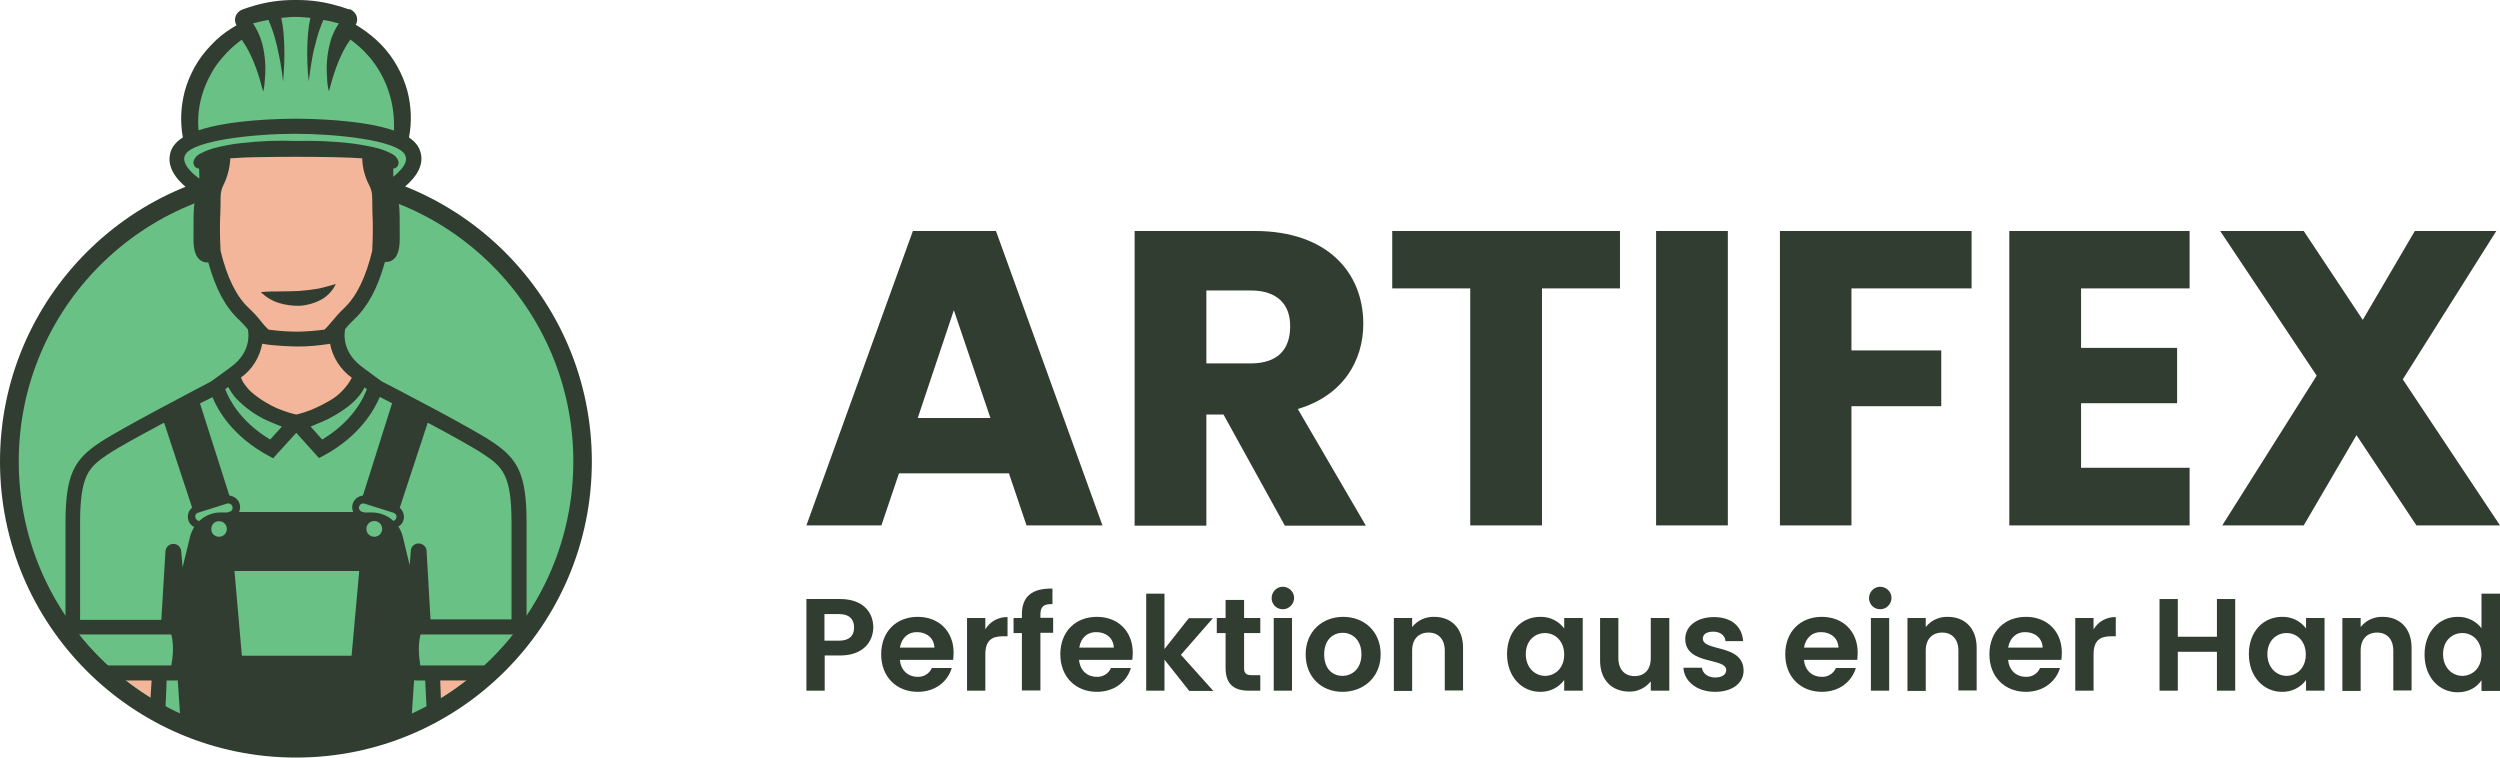
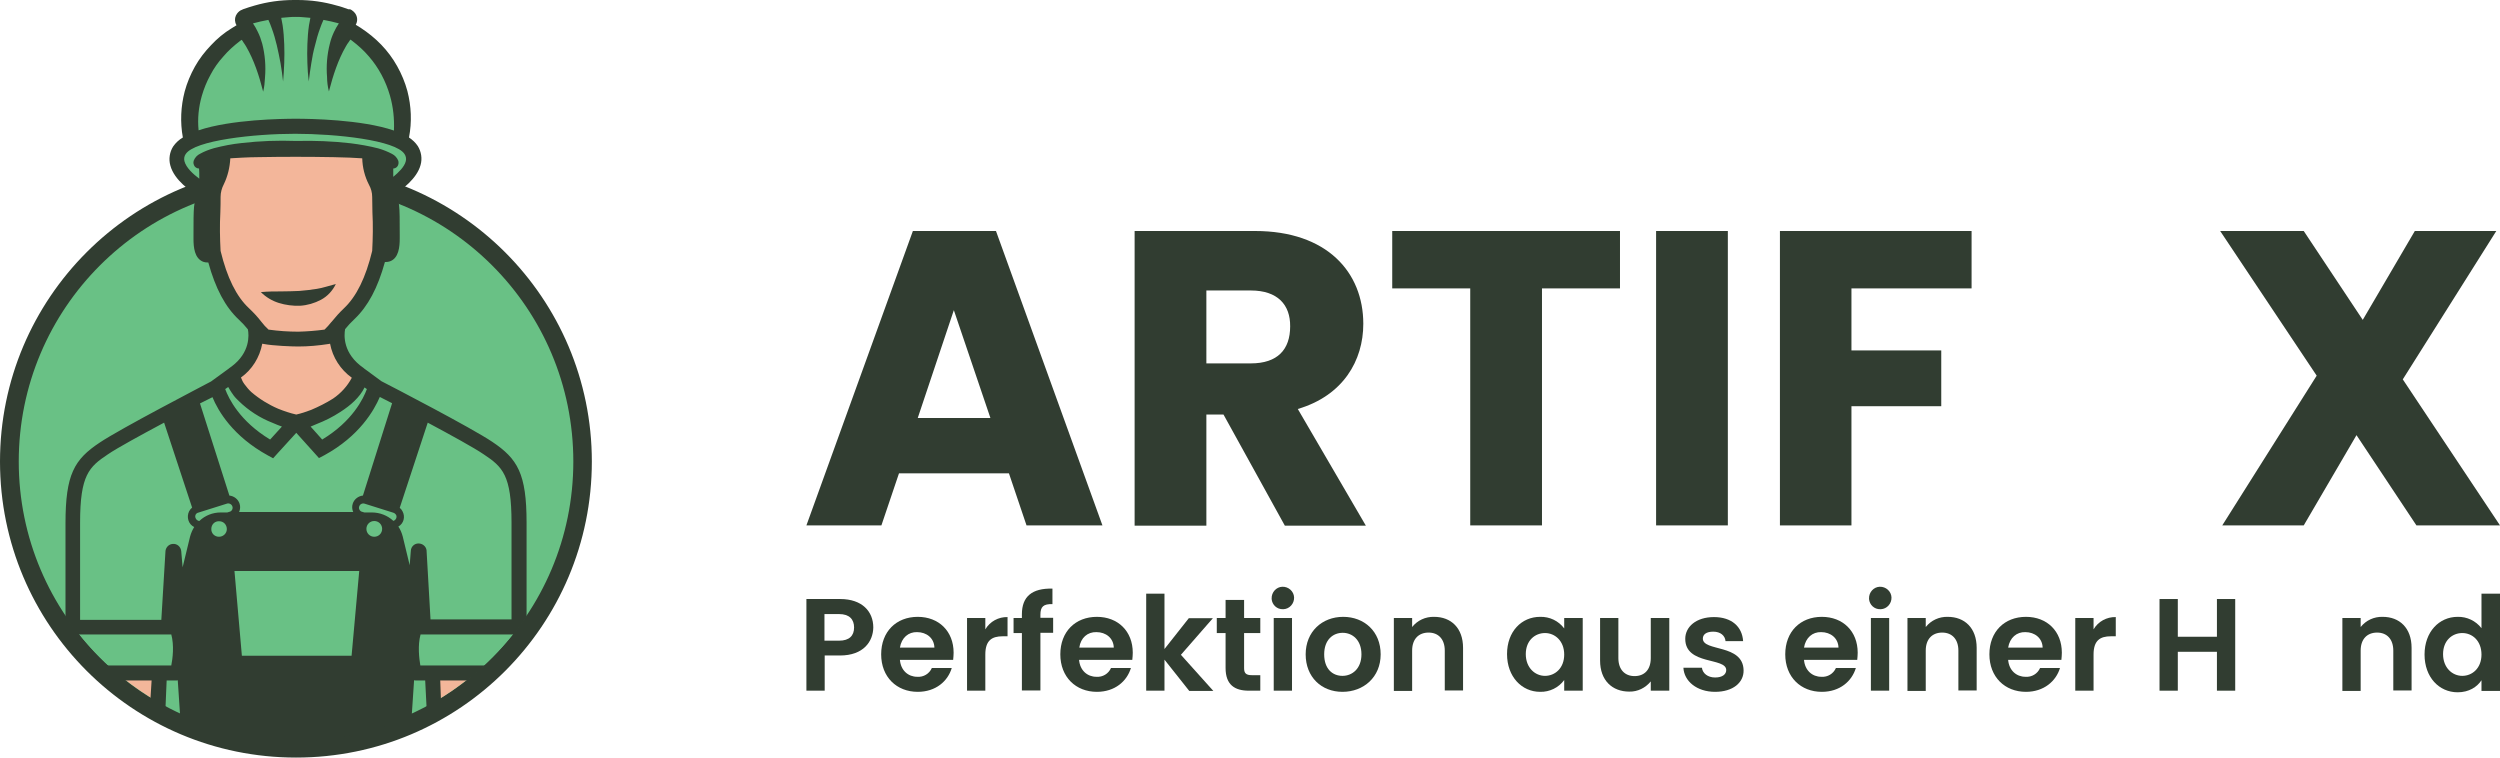
<svg xmlns="http://www.w3.org/2000/svg" version="1.1" id="Layer_1" x="0px" y="0px" viewBox="0 0 1080.1 327.3" style="enable-background:new 0 0 1080.1 327.3;" xml:space="preserve">
  <style type="text/css"> .st0{fill:#313D31;} .st1{fill:#69C185;} .st2{fill:#F3B69A;} </style>
  <g id="Layer_2_1_">
    <g id="Artifex_logo_with_slogan_horizontal">
      <g id="artifex-on-white-logo">
        <g id="body">
          <g id="text">
            <g id="slogan">
              <path class="st0" d="M362.9,283.2h-6.6v15.2h-7.9v-39.6h14.6c9.5,0,14.3,5.4,14.3,12.3C377.2,277.1,373.1,283.2,362.9,283.2z M362.5,276.8c4.5,0,6.5-2.2,6.5-5.7s-2-5.8-6.5-5.8h-6.3v11.5H362.5z" />
              <path class="st0" d="M396.5,298.9c-9.1,0-15.8-6.4-15.8-16.2s6.5-16.2,15.8-16.2c9.1,0,15.5,6.2,15.5,15.5c0,1-0.1,2-0.2,3.1 h-23c0.4,4.6,3.6,7.3,7.5,7.3c2.7,0.2,5.2-1.3,6.3-3.8h8.6C409.5,294.3,404.3,298.9,396.5,298.9z M388.8,279.8h14.9 c-0.1-4.1-3.4-6.7-7.5-6.7C392.5,273,389.5,275.5,388.8,279.8z" />
              <path class="st0" d="M425.7,298.4h-7.9V267h7.9v4.9c2-3.4,5.7-5.4,9.6-5.3v8.3h-2.1c-4.7,0-7.5,1.8-7.5,7.9V298.4z" />
              <path class="st0" d="M441.5,273.5h-3.6V267h3.6v-1.6c0-7.7,4.4-11.3,13.2-11.1v6.7c-3.9-0.1-5.2,1.1-5.2,4.6v1.3h5.5v6.5h-5.5 v24.9h-8L441.5,273.5z" />
              <path class="st0" d="M473.9,298.9c-9.1,0-15.8-6.4-15.8-16.2s6.5-16.2,15.8-16.2c9.1,0,15.5,6.2,15.5,15.5c0,1-0.1,2-0.2,3.1 h-23c0.4,4.6,3.6,7.3,7.5,7.3c2.7,0.2,5.2-1.3,6.3-3.8h8.6C486.9,294.3,481.7,298.9,473.9,298.9z M466.3,279.8h14.9 c-0.1-4.1-3.4-6.7-7.5-6.7C469.9,273,466.9,275.5,466.3,279.8z" />
              <path class="st0" d="M495.2,256.5h7.9v23.9l10.5-13.3H524l-13.8,15.8l14,15.6h-10.4L503.1,285v13.4h-7.9V256.5z" />
              <path class="st0" d="M529.5,273.5h-3.8V267h3.8v-7.8h8v7.8h7v6.5h-7v15.2c0,2.1,0.8,3,3.3,3h3.7v6.7h-5c-6,0-10-2.5-10-9.8 L529.5,273.5z" />
              <path class="st0" d="M549.4,258.6c-0.1-2.7,2-5,4.6-5.1c2.7-0.1,5,2,5.1,4.6c0.1,2.7-2,5-4.6,5.1c-0.1,0-0.2,0-0.2,0 c-2.6,0.1-4.7-1.9-4.9-4.4C549.4,258.8,549.4,258.7,549.4,258.6z M550.3,267h7.9v31.4h-7.9V267z" />
              <path class="st0" d="M580,298.9c-9.1,0-15.9-6.4-15.9-16.2s7.1-16.2,16.2-16.2s16.2,6.3,16.2,16.2S589.1,298.9,580,298.9z M580,292c4.2,0,8.2-3.1,8.2-9.3s-3.9-9.3-8.1-9.3s-8,3-8,9.3S575.7,292,580,292L580,292z" />
              <path class="st0" d="M624.2,281.1c0-5-2.8-7.8-7-7.8s-7.1,2.7-7.1,7.8v17.4h-7.9V267h7.9v3.9c2.3-2.9,5.8-4.5,9.5-4.4 c7.3,0,12.5,4.8,12.5,13.4v18.4h-7.9L624.2,281.1z" />
              <path class="st0" d="M665.4,266.5c4.1-0.1,7.9,1.7,10.4,5V267h8v31.4h-8v-4.6c-2.4,3.3-6.3,5.2-10.4,5.1 c-7.9,0-14.3-6.5-14.3-16.3S657.4,266.5,665.4,266.5z M667.5,273.5c-4.3,0-8.3,3.2-8.3,9.1s4,9.4,8.3,9.4s8.3-3.3,8.3-9.2 S671.8,273.5,667.5,273.5L667.5,273.5z" />
              <path class="st0" d="M721.2,298.4h-8v-4c-2.3,2.8-5.7,4.5-9.3,4.4c-7.3,0-12.6-4.8-12.6-13.4V267h7.9v17.3c0,5,2.8,7.8,7,7.8 s7-2.7,7-7.8V267h8V298.4z" />
              <path class="st0" d="M741,298.9c-7.9,0-13.4-4.6-13.7-10.4h8c0.3,2.4,2.5,4.2,5.7,4.2s4.8-1.4,4.8-3.2c0-5.6-17.7-2-17.7-13.5 c0-5.2,4.7-9.4,12.4-9.4c7.6,0,12.2,4.1,12.6,10.4h-7.6c-0.2-2.4-2.2-4.1-5.3-4.1c-3,0-4.5,1.2-4.5,3 c0,5.7,17.4,2.2,17.6,13.7C753.4,294.9,748.7,298.9,741,298.9z" />
              <path class="st0" d="M787.1,298.9c-9.1,0-15.8-6.4-15.8-16.2s6.5-16.2,15.8-16.2c9.1,0,15.5,6.2,15.5,15.5c0,1-0.1,2-0.2,3.1 h-23c0.4,4.6,3.6,7.3,7.5,7.3c2.7,0.2,5.2-1.3,6.3-3.8h8.6C800.1,294.3,794.9,298.9,787.1,298.9z M779.4,279.8h14.9 c-0.1-4.1-3.4-6.7-7.5-6.7C783.1,273,780.1,275.5,779.4,279.8z" />
              <path class="st0" d="M807.5,258.6c-0.1-2.7,2-5,4.6-5.1c2.7-0.1,5,2,5.1,4.6c0.1,2.7-2,5-4.6,5.1c-0.1,0-0.2,0-0.2,0 c-2.6,0.1-4.7-1.9-4.9-4.4C807.5,258.8,807.5,258.7,807.5,258.6z M808.3,267h7.9v31.4h-7.9V267z" />
              <path class="st0" d="M846.1,281.1c0-5-2.8-7.8-7-7.8s-7.1,2.7-7.1,7.8v17.4h-7.9V267h7.9v3.9c2.3-2.9,5.8-4.5,9.5-4.4 c7.3,0,12.5,4.8,12.5,13.4v18.4h-7.9V281.1z" />
              <path class="st0" d="M875.3,298.9c-9.1,0-15.8-6.4-15.8-16.2s6.5-16.2,15.8-16.2c9.1,0,15.5,6.2,15.5,15.5c0,1-0.1,2-0.2,3.1 h-23c0.4,4.6,3.6,7.3,7.5,7.3c2.7,0.2,5.2-1.3,6.3-3.8h8.6C888.3,294.3,883,298.9,875.3,298.9z M867.6,279.8h14.9 c-0.1-4.1-3.4-6.7-7.5-6.7C871.3,273,868.3,275.5,867.6,279.8z" />
              <path class="st0" d="M904.5,298.4h-7.9V267h7.9v4.9c2-3.4,5.7-5.4,9.6-5.3v8.3H912c-4.7,0-7.5,1.8-7.5,7.9L904.5,298.4z" />
              <path class="st0" d="M957.8,281.6h-16.9v16.8h-7.9v-39.6h7.9v16.3h16.9v-16.3h7.9v39.6h-7.9V281.6z" />
-               <path class="st0" d="M985.9,266.5c4.1-0.1,7.9,1.7,10.4,5V267h8v31.4h-8v-4.6c-2.4,3.3-6.3,5.2-10.4,5.1 c-7.9,0-14.3-6.5-14.3-16.3S977.9,266.5,985.9,266.5z M987.9,273.5c-4.3,0-8.3,3.2-8.3,9.1s4,9.4,8.3,9.4s8.3-3.3,8.3-9.2 S992.3,273.5,987.9,273.5L987.9,273.5z" />
              <path class="st0" d="M1034,281.1c0-5-2.8-7.8-7-7.8s-7.1,2.7-7.1,7.8v17.4h-7.9V267h7.9v3.9c2.3-2.9,5.8-4.5,9.5-4.4 c7.3,0,12.5,4.8,12.5,13.4v18.4h-7.9V281.1z" />
              <path class="st0" d="M1061.8,266.5c4-0.1,7.8,1.7,10.3,4.9v-14.9h8v42h-8v-4.6c-1.9,2.9-5.4,5.2-10.3,5.2 c-8,0-14.3-6.5-14.3-16.3S1053.8,266.5,1061.8,266.5z M1063.8,273.5c-4.3,0-8.3,3.2-8.3,9.1s4,9.4,8.3,9.4s8.3-3.3,8.3-9.2 S1068.2,273.5,1063.8,273.5L1063.8,273.5z" />
            </g>
            <g id="title">
              <path class="st0" d="M435.9,204.5h-47.5l-7.6,22.5h-32.4l46-127.2h35.9l46,127.2h-32.8L435.9,204.5z M412.1,134l-15.6,46.6 h31.4L412.1,134z" />
              <path class="st0" d="M542.2,99.8c31.2,0,46.8,17.9,46.8,40.1c0,15.9-8.7,31-28.3,36.8l29.4,50.4h-35l-26.5-48h-7.4v48h-31 V99.8H542.2z M540.4,125.5h-19.2V157h19.2c11.6,0,17-6,17-16C557.5,131.7,552,125.5,540.4,125.5z" />
              <path class="st0" d="M601.5,99.8h98.4v24.8h-33.7V227h-31V124.6h-33.7V99.8z" />
              <path class="st0" d="M715.5,99.8h31V227h-31V99.8z" />
              <path class="st0" d="M769,99.8h82.8v24.8h-51.9v26.8h38.8v24.1h-38.8V227H769V99.8z" />
-               <path class="st0" d="M946,124.6h-46.9v25.7h41.5v23.9h-41.5v27.9H946V227h-77.9V99.8H946V124.6z" />
              <path class="st0" d="M1018.1,188l-22.8,39h-35.2l40.8-64.7l-41.7-62.5h36.1l25.5,38.4l22.5-38.4h35.2l-40.4,64.1l42,63.1H1044 L1018.1,188z" />
            </g>
          </g>
          <g id="circle">
            <circle id="fill" class="st1" cx="127.9" cy="199.4" r="123" />
            <path id="outline" class="st0" d="M127.9,79.6c66.2,0,119.8,53.6,119.8,119.8S194,319.2,127.9,319.2S8.1,265.6,8.1,199.4 c0,0,0,0,0,0C8.1,133.2,61.7,79.6,127.9,79.6 M127.9,71.5C57.2,71.5,0,128.8,0,199.4s57.2,127.9,127.9,127.9 S255.7,270,255.7,199.4c0,0,0,0,0,0C255.7,128.8,198.4,71.6,127.9,71.5z" />
          </g>
          <g id="fill-2">
            <g id="arms">
              <path id="right" class="st2" d="M187.4,303.4c5.5-3.1,10.6-6.7,15.5-10.6l-16.1-0.3L187.4,303.4z" />
              <path id="left" class="st2" d="M52.8,292.7c4.9,3.9,10.1,7.5,15.5,10.6l0.6-10.9L52.8,292.7z" />
            </g>
            <path id="shirt" class="st1" d="M50.4,290.7h25.8c0.3,0,0.6-0.2,0.7-0.6c0.6-2.4,2.4-11.6-0.3-18.8c-0.1-0.3-0.4-0.5-0.7-0.5 h-3.1c0.1-0.5,0.1-1.1,0.2-1.6l1.8-30.9c0-0.1,0.1-0.2,0.2-0.2c0.1,0,0.2,0.1,0.2,0.2l5.8,71.3c30,12.7,63.9,12.7,93.9,0 l5.8-71.3c0-0.1,0.1-0.2,0.2-0.1c0.1,0,0.1,0.1,0.1,0.1l1.8,31c0,0.6,0.1,1.1,0.2,1.6h-3.1c-0.3,0-0.6,0.2-0.7,0.5 c-2.8,7.2-0.9,16.4-0.3,18.8c0.1,0.3,0.4,0.6,0.7,0.6h25.8c7-5.9,13.3-12.7,18.8-20.1c0.1-0.9,0.2-1.8,0.2-2.6v-42.2 c0-21-4.1-26-13.4-32.2s-48.1-26.3-48.1-26.3l-0.9,0.6c0.2-0.7,0.3-1.1,0.3-1.1l-6.3-4.7c-5.5,15.9-27.7,20.2-27.7,20.2v0.1 H128v0.3h-0.4l0.3-0.4c0,0-22.5-4.4-28-20.2l-6.4,4.7c0,0,0.1,0.4,0.3,1.1l-1-0.6c0,0-38.7,20.1-48,26.3s-13.4,11.1-13.4,32.2 V268c0,0.9,0.1,1.8,0.2,2.6C37.1,278,43.4,284.8,50.4,290.7z" />
            <path id="face" class="st2" d="M170.4,92.3l-1-5.5l-5.4-3l-3.2-18.3l-6.4-0.9L124.2,63l-26.6,2.5l-3.9,19.9L86,87.4l-0.8,17.8 l2.2,4.7l4.9-0.6l5.3,16.1l6.4,8.8l4,5.1l2.2,2.3c0.6,3.4,1.3,12.9-9.4,20.1c-0.3,0.2-0.4,0.5-0.3,0.8 c3,12.6,21.6,18.4,27.2,20.6l0.2,0.1l0.3,0.1l0.2-0.1l0.2-0.1c5.6-2.2,26.1-9.3,27.3-20.7c0-0.3-0.1-0.5-0.3-0.6 c-12.1-8.2-9.8-19.2-9.3-21.1l0.1-0.1l7.5-7.4l6.2-10.9l3.6-12.6l4.4,0.2l2.9-4L170.4,92.3z" />
            <polygon id="hat" class="st1" points="82.2,59.1 81.7,49.2 84.3,39 88.9,28.9 96.4,19.5 106.3,12.1 104.6,8 109.7,6.1 121.6,3.7 135.9,3.5 145.8,6.1 150.9,8.2 149,12.5 151.8,13.4 158,18.2 166.4,27.1 172.5,40 173.6,54.4 173.5,60.9 177.7,64 179.1,70.5 176.5,75.7 168.4,81.5 167.9,73.1 162.6,66.6 137.9,62.6 101.9,63.9 88.8,66.3 89.5,82.6 81.6,77.6 76.9,70.3 77,64.7 82,61.3 " />
          </g>
          <g id="stroke">
            <path id="smile" class="st0" d="M129.6,132.1c3.2-0.2,6.3-1.1,9.1-2.6c2.8-1.5,5-3.9,6.4-6.8c-3.1,0.8-5.6,1.7-8.2,2.1 c-2.5,0.4-5.1,0.7-7.6,0.9c-2.6,0.1-5.2,0.2-7.9,0.2s-5.6,0-8.7,0.3c2.2,2.2,4.9,3.8,7.8,4.7 C123.4,131.8,126.5,132.2,129.6,132.1z" />
            <path id="outline-2" class="st0" d="M33.6,274.1H74c1.3,4.8,0.6,10.4,0,13.4H46c2.4,2.3,5,4.4,7.6,6.5h11.9L65,302 c2.1,1.3,4.3,2.6,6.5,3.8L72,294h4.1c0.2,0,0.5,0,0.7-0.1l1,15c15.2,7,32.2,11.6,50,11.6s34.8-4.6,50.1-11.6l1-15 c0.2,0,0.5,0.1,0.7,0.1h4.1l0.6,11.8c2.1-1.1,4.2-2.3,6.2-3.6l-0.3-8.2H202c2.6-2.1,5.2-4.2,7.6-6.5h-28 c-0.5-3-1.2-8.6,0.1-13.4h40.4c2.1-2.7,3.5-4.8,5.4-7.6v-40.7c0-21.2-3.9-27.6-14.8-34.9c-8.9-6-43.4-23.9-47.9-26.2l-6.8-5 c-0.3-0.2-0.6-0.4-0.9-0.7c-9-6.2-8.5-14.1-8-16.8c1.2-1.5,2.6-3,4-4.3c5.9-5.6,10.1-13.5,13.2-24.7c0.1,0,0.2,0,0.4,0 c0.6,0,1.2-0.1,1.8-0.3c3.8-1.4,4.2-6.3,4.2-9.9v-1.5c0-13.1,0-15.6-2.4-17.5c3.3-2,9.8-6.8,11.4-12.7c0.8-2.8,0.3-5.8-1.2-8.2 c-1-1.5-2.3-2.7-3.8-3.7c1.3-6.7,1-13.5-0.7-20.1c-1-3.7-2.5-7.3-4.4-10.7c-1.9-3.4-4.2-6.5-6.9-9.3c-2.7-2.8-5.7-5.2-8.9-7.3 l-2.1-1.3c0.9-1.6,0.8-3.5-0.3-5c-0.4-0.5-0.8-0.9-1.4-1.3c-0.3-0.2-0.5-0.3-0.8-0.4L150.5,4c-1.7-0.6-3.3-1.2-5-1.6 C140,0.8,134.3,0,128.5,0H127c-5.8,0-11.5,0.8-17,2.4c-1.7,0.5-3.4,1-5,1.6l-0.4,0.2c-0.9,0.3-1.6,0.9-2.2,1.7 c-0.8,1.1-1.1,2.5-0.7,3.9c0.1,0.4,0.3,0.8,0.5,1.1l-2.1,1.3c-3.3,2-6.3,4.5-8.9,7.3c-2.7,2.8-5.1,5.9-7,9.3 c-1.9,3.4-3.4,7-4.4,10.7c-1.7,6.5-2,13.3-0.8,19.9c-1.7,1-3.1,2.3-4.2,3.9c-1.5,2.4-2,5.4-1.2,8.2c1.7,6.4,9,11.3,12,13.1 c-2,1.9-2,4.8-2,17.1v1.5c0,3.6,0.4,8.4,4.2,9.9c0.6,0.2,1.2,0.3,1.8,0.3h0.4c3.1,11.2,7.3,19.2,13.2,24.7 c1.4,1.3,2.7,2.7,3.9,4.2c0.5,2.5,1,10-7,16l-0.7,0.5l-0.4,0.3l-0.1,0.1l-7.7,5.6c-3.7,2-39,20.3-48.1,26.4 c-11,7.3-14.8,13.7-14.8,34.9v40.6C30.1,269.3,31.5,271.5,33.6,274.1z M94.6,231.9c-1.9,0-3.4-1.5-3.3-3.4 c0-1.9,1.5-3.4,3.4-3.3c1.9,0,3.3,1.5,3.3,3.4C98,230.4,96.5,231.9,94.6,231.9C94.6,231.9,94.6,231.9,94.6,231.9L94.6,231.9z M151.9,283.3h-47.4l-3.2-36.6h53.9L151.9,283.3z M161.7,231.9c-1.9,0-3.4-1.5-3.4-3.4c0-1.9,1.5-3.4,3.4-3.4 c1.9,0,3.4,1.5,3.4,3.4c0,0,0,0,0,0C165.1,230.4,163.6,231.9,161.7,231.9C161.7,231.9,161.7,231.9,161.7,231.9L161.7,231.9z M173.9,220.9c-0.3-0.6-0.7-1.1-1.2-1.5l12.1-36.8c9.9,5.3,20.1,10.9,24.2,13.7c8.1,5.4,12,8.9,12,29.5v41.8H186l-1.7-29.6 v-0.2c-0.2-1.7-1.7-3-3.5-3c-1.8,0-3.2,1.4-3.3,3.1l-0.5,6.3l-3-12.4c-0.4-1.5-1-3-1.9-4.3 C174.4,226.2,175.2,223.3,173.9,220.9L173.9,220.9z M171.1,222.4c0.5,0.9,0.1,2-0.8,2.5c-0.1,0.1-0.2,0.1-0.4,0.1 c-2.5-2.3-5.8-3.6-9.3-3.6h-3.2l-1-0.3c-0.5-0.1-0.9-0.5-1.1-0.9c-0.2-0.4-0.3-0.9-0.1-1.4c0.3-1,1.4-1.5,2.3-1.2l12.4,3.9 C170.5,221.7,170.8,222,171.1,222.4L171.1,222.4z M157.5,167.4l1,0.7c-1.5,4.1-6.2,13.9-19.3,21.8l-5-5.6 c0.8-0.3,1.7-0.7,2.6-1.1c3.6-1.4,7-3.1,10.2-5.2C151.4,175.2,155.4,171.7,157.5,167.4L157.5,167.4z M152.3,15.7L152.3,15.7 L152.3,15.7z M103.2,15.8C103.2,15.7,103.1,15.7,103.2,15.8L103.2,15.8z M87.2,41.4c0.9-3.1,2.1-6.1,3.7-9 c1.5-2.9,3.4-5.6,5.6-8c2.1-2.5,4.6-4.7,7.2-6.7l0.7-0.5c0.3,0.3,0.5,0.6,0.7,1c0.5,0.7,0.9,1.3,1.3,2 c3.3,5.7,5.5,12.3,7.3,19.4c0.5-2,0.7-4.1,0.8-6.2c0.4-4.9,0-9.8-1.2-14.5c-0.5-1.8-1.1-3.5-1.9-5.1c-0.6-1.3-1.3-2.5-2.1-3.7 c2.2-0.6,4.4-1.1,6.6-1.5l0.1,0.1c0.5,1.1,1,2.3,1.4,3.5c0.9,2.4,1.6,4.9,2.2,7.4c0.6,2.5,1.1,5.1,1.6,7.7l0.6,3.9l0.5,4l0.3-4 l0.2-4c0.1-2.7,0.1-5.4,0-8.1c-0.1-2.7-0.3-5.5-0.7-8.2c-0.2-1.1-0.4-2.1-0.6-3.2c1.2-0.1,2.3-0.2,3.5-0.3 c0.9-0.1,1.9-0.1,2.8-0.1s1.9,0,2.8,0.1c1.2,0.1,2.3,0.2,3.5,0.3c-0.2,1.1-0.4,2.2-0.6,3.2c-0.4,2.7-0.6,5.4-0.7,8.2 c-0.1,2.7-0.1,5.4,0,8.1l0.2,4l0.4,4l0.5-4l0.6-3.9c0.4-2.6,0.9-5.2,1.6-7.7c0.6-2.5,1.3-5,2.2-7.4c0.4-1.2,0.9-2.4,1.4-3.5 c0,0,0-0.1,0.1-0.1c2.2,0.4,4.4,0.9,6.6,1.5c-0.8,1.2-1.5,2.4-2.1,3.7c-0.8,1.7-1.4,3.4-1.8,5.1c-1.2,4.7-1.6,9.6-1.2,14.4 c0,2.1,0.3,4.2,0.8,6.2c1.8-7,4-13.7,7.3-19.4c0.4-0.7,0.8-1.4,1.3-2c0.2-0.4,0.5-0.7,0.7-1l0.7,0.5c2.6,2,5.1,4.2,7.2,6.7 c4.3,4.9,7.4,10.8,9.2,17.1c1.4,4.9,1.9,9.9,1.7,15c-14-4.8-36.5-5.1-42.3-5.1h-0.2c-5.8,0-27.9,0.3-41.9,5 C85.3,51.3,85.8,46.3,87.2,41.4L87.2,41.4z M86.5,66.4c-1.3,0.6-2.3,1.7-2.8,3c-0.3,0.9-0.1,1.8,0.5,2.6 c0.5,0.5,1.1,0.8,1.8,0.8c0.1,1,0.1,2.3,0.1,4.4c-2.7-2-5.7-4.8-6.4-7.5c-0.3-1.1-0.1-2.2,0.5-3.1c3.8-6,29.8-8.8,47.2-8.8h0.2 c17.4,0,43.4,2.7,47.2,8.8c0.6,0.9,0.8,2.1,0.5,3.1c-0.6,2.4-3.1,4.8-5.4,6.7c0-1.6,0-2.7,0-3.6c0.6,0,1.3-0.3,1.7-0.8 c0.6-0.7,0.7-1.6,0.5-2.5c-0.5-1.3-1.5-2.4-2.7-3c-1.9-1-3.9-1.8-6-2.4c-3.9-1-7.9-1.7-11.9-2.2c-7.8-0.9-15.7-1.2-23.5-1 c-7.9-0.3-15.8,0-23.6,0.9c-4,0.4-8,1.2-11.9,2.2C90.4,64.6,88.3,65.4,86.5,66.4L86.5,66.4z M95.3,108.4 c-0.3-5.5-0.4-11.1-0.1-16.7c0.1-2.4,0.1-4.7,0.1-6.6c0-1.9,0.5-3.8,1.4-5.5c1.7-3.5,2.6-7.3,2.8-11.2c1.7-0.1,3.5-0.2,5.3-0.3 c2.2-0.1,4.4-0.2,6.6-0.2c10.9-0.2,21.8-0.2,32.7,0c2.3,0.1,4.6,0.1,6.9,0.2c1.9,0.1,3.7,0.2,5.5,0.3c0.1,4,1.1,7.9,2.9,11.4 c0.9,1.6,1.4,3.4,1.4,5.3c0,1.9,0.1,4.2,0.1,6.6c0.3,5.5,0.2,11.1-0.1,16.7c-2.8,11.6-6.8,19.7-12.2,24.8 c-1.9,1.8-3.7,3.8-5.3,5.8l-0.2,0.2l0,0c-0.9,1.2-1.9,2.2-2.9,3.2c-3.7,0.5-7.5,0.8-11.3,0.9c-4.3,0-8.6-0.3-12.9-0.9 c-1.1-1-2.2-2.2-3.1-3.4c-1.6-2.1-3.4-4-5.3-5.8C102.1,128.1,98.1,119.9,95.3,108.4L95.3,108.4z M113.3,148.5L113.3,148.5 l0.6,0.1c4,0.8,12.4,1.1,14.9,1.1l0,0c4.4,0,8.9-0.4,13.3-1.1l0.5-0.1c1.1,5.9,4.5,11.2,9.4,14.7c-1.9,3.6-4.7,6.7-8.1,9 c-3,1.9-6.2,3.5-9.5,4.9c-2.1,0.8-4.2,1.5-6.4,2c-2.7-0.6-5.3-1.5-7.8-2.5c-4.2-1.8-8.1-4.2-11.6-7.2c-1.1-1-2-2.1-2.9-3.3 c-0.7-0.9-1.2-1.9-1.6-3C108.9,159.7,112.2,154.4,113.3,148.5L113.3,148.5z M98.6,167.2c0.5,0.9,1,1.7,1.6,2.6l0.3,0.4 c0.1,0.2,0.3,0.4,0.4,0.6c0.4,0.5,0.7,0.9,1.1,1.3l0.3,0.3c0.3,0.3,0.6,0.6,0.9,0.9c4.2,4.1,9.2,7.3,14.6,9.4 c1.4,0.6,2.8,1.2,4,1.6l-5.1,5.6c-13.1-7.9-17.9-17.7-19.4-21.8L98.6,167.2z M91.8,171.6c2.4,5.9,8.8,16.9,24,25.2l2.2,1.2 l1.7-1.9l8.3-9.1l8.1,9l1.7,1.9l2.3-1.2c15.2-8.3,21.5-19.4,24-25.2l5.3,2.7l-12.6,39.9c-2,0.2-3.8,1.6-4.4,3.5 c-0.4,1.2-0.3,2.5,0.2,3.6h-49.3c0.5-1.1,0.6-2.4,0.2-3.6c-0.6-1.9-2.4-3.3-4.4-3.5l-12.7-39.8L91.8,171.6z M84.5,222.4 c0.2-0.4,0.6-0.8,1.1-0.9l12.4-3.9c0.2-0.1,0.4-0.1,0.6-0.1c1,0,1.9,0.8,1.9,1.9c0,0.3-0.1,0.6-0.2,0.8 c-0.2,0.4-0.6,0.8-1.1,0.9l-1,0.3h-2.8c-3.5,0-6.8,1.3-9.3,3.7c-0.7-0.1-1.4-0.6-1.6-1.3C84.3,223.4,84.3,222.9,84.5,222.4 L84.5,222.4z M34.6,225.8c0-20.6,3.9-24.1,12-29.5c4.1-2.8,14.4-8.4,24.3-13.7L83,219.3c-0.5,0.4-1,1-1.3,1.6 c-0.6,1.2-0.7,2.6-0.3,3.9c0.4,1.3,1.3,2.3,2.5,2.9c-0.8,1.3-1.4,2.7-1.8,4.2l-3.2,13.2l-0.6-7c-0.2-1.9-1.8-3.3-3.7-3.1 c-1.6,0.1-2.9,1.4-3.1,3l-1.8,29.8H34.6V225.8z" />
          </g>
        </g>
      </g>
    </g>
  </g>
</svg>